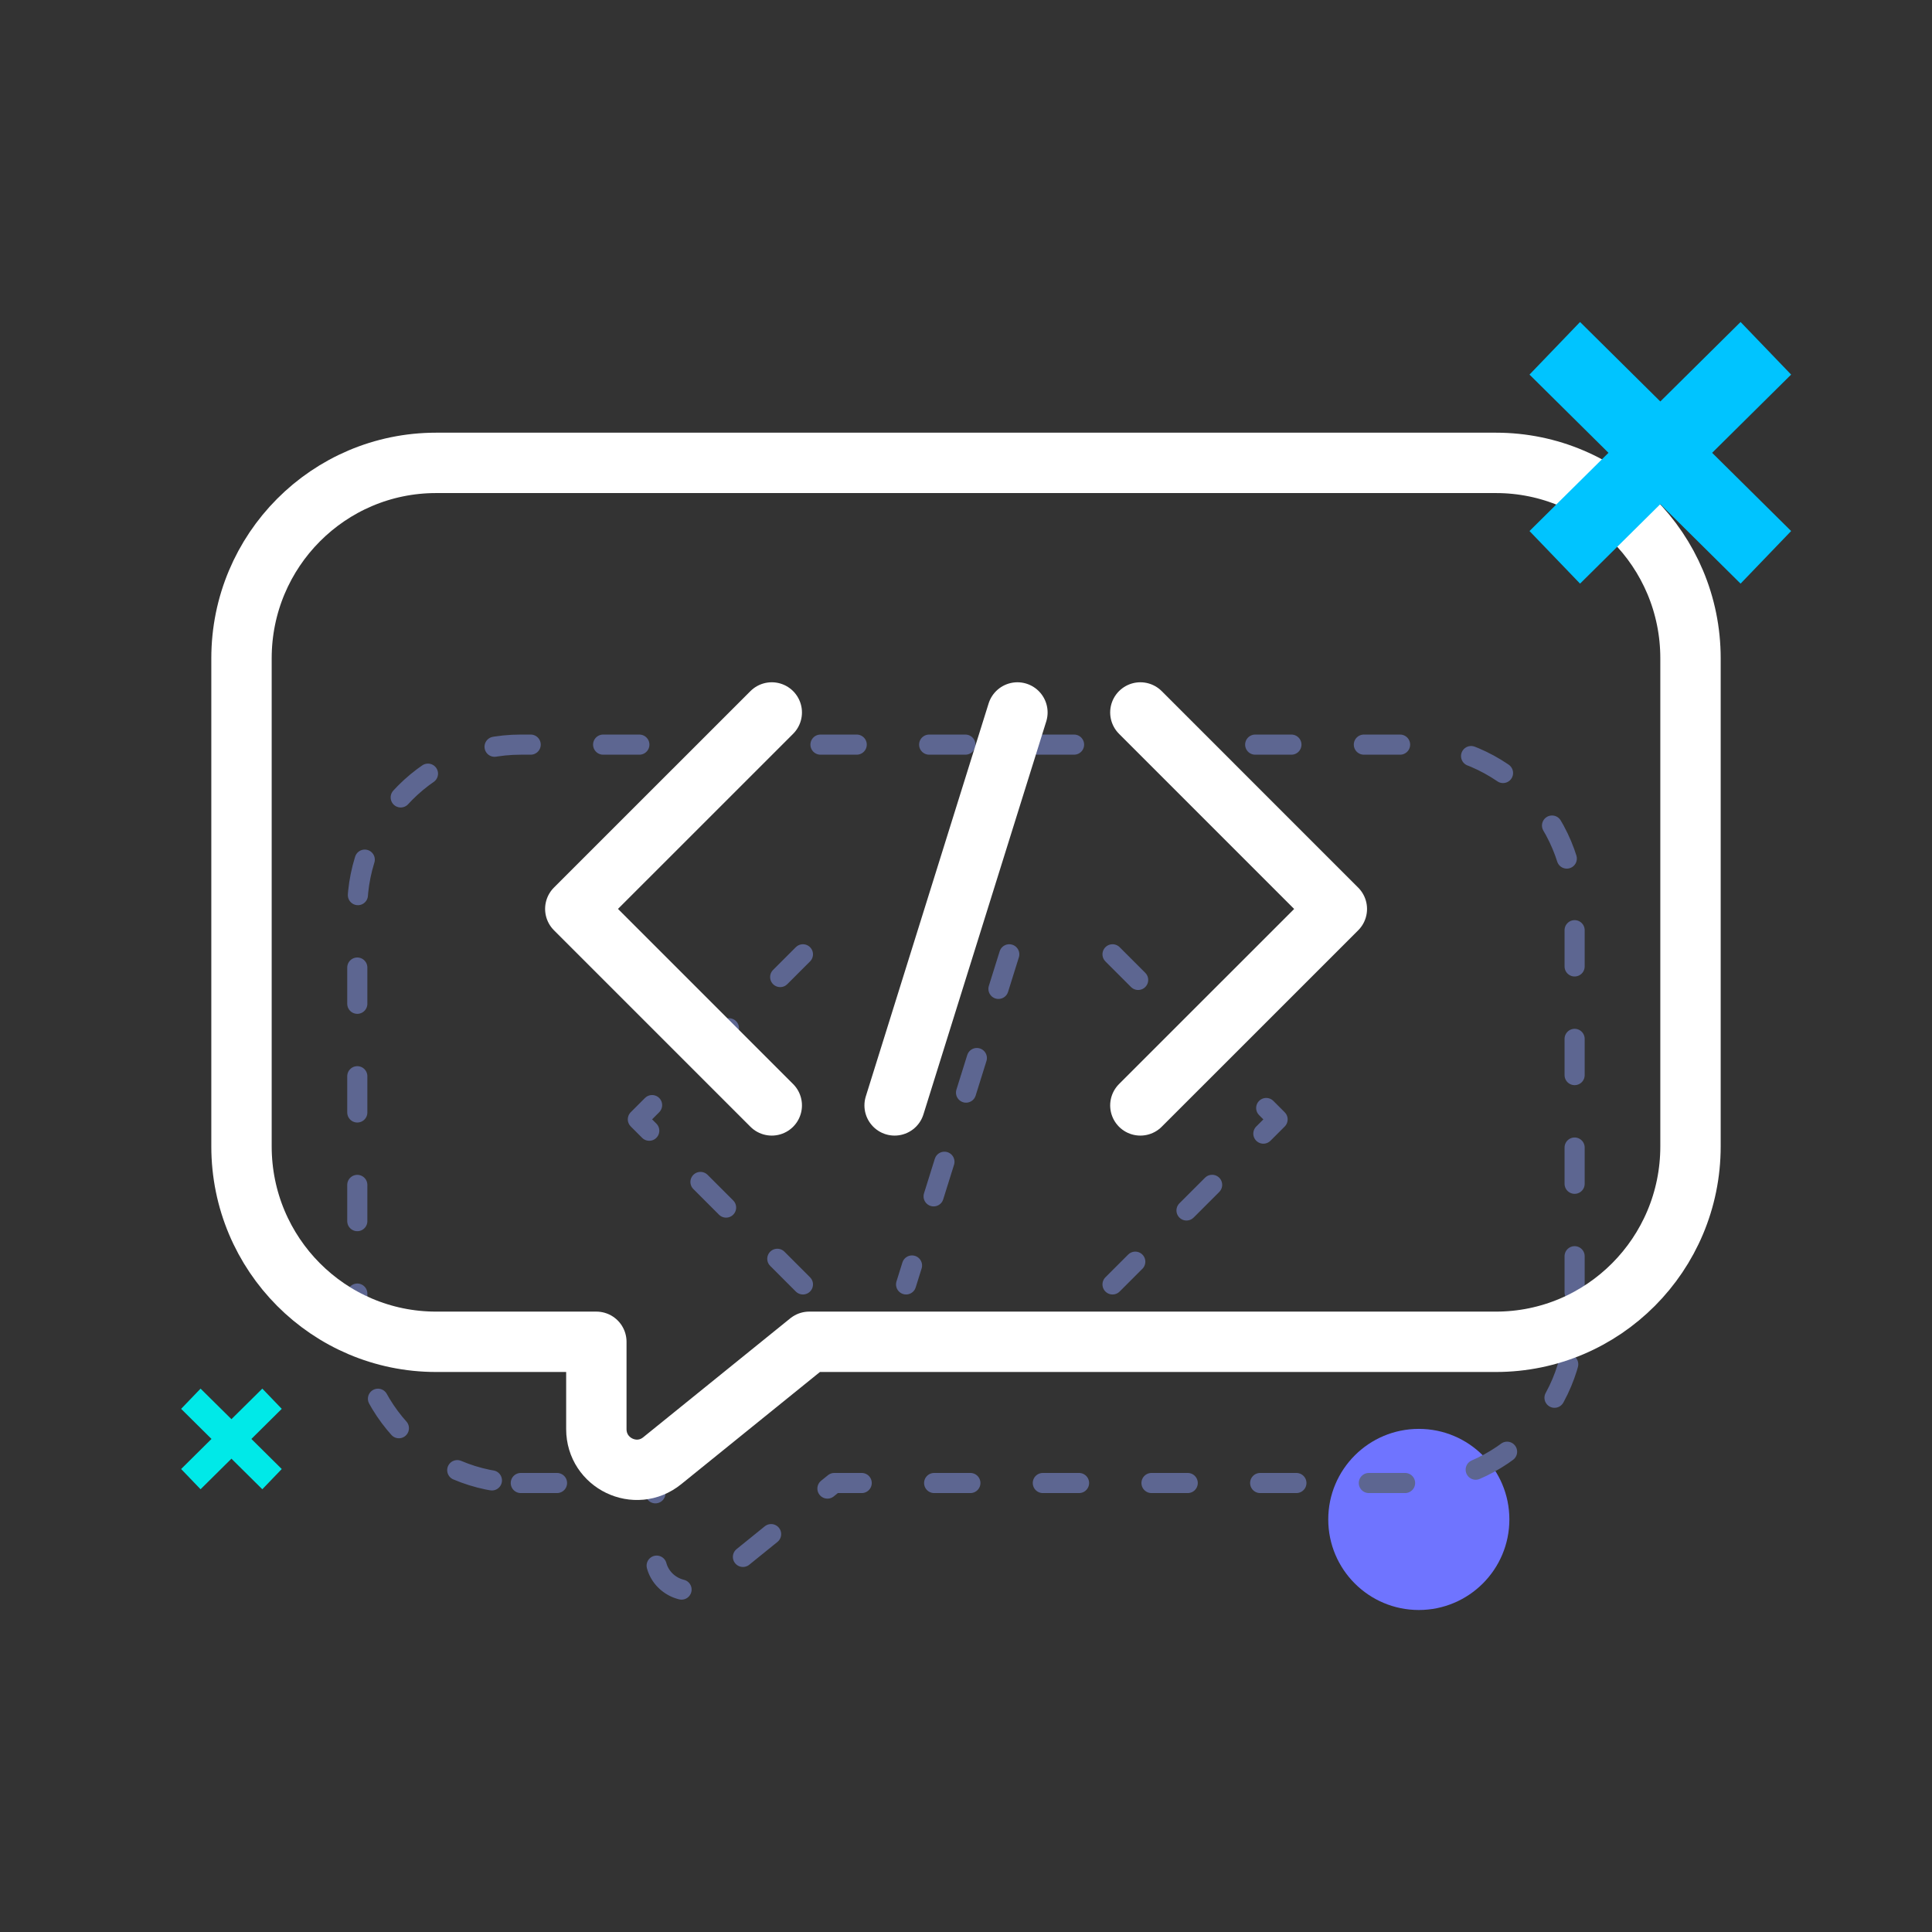
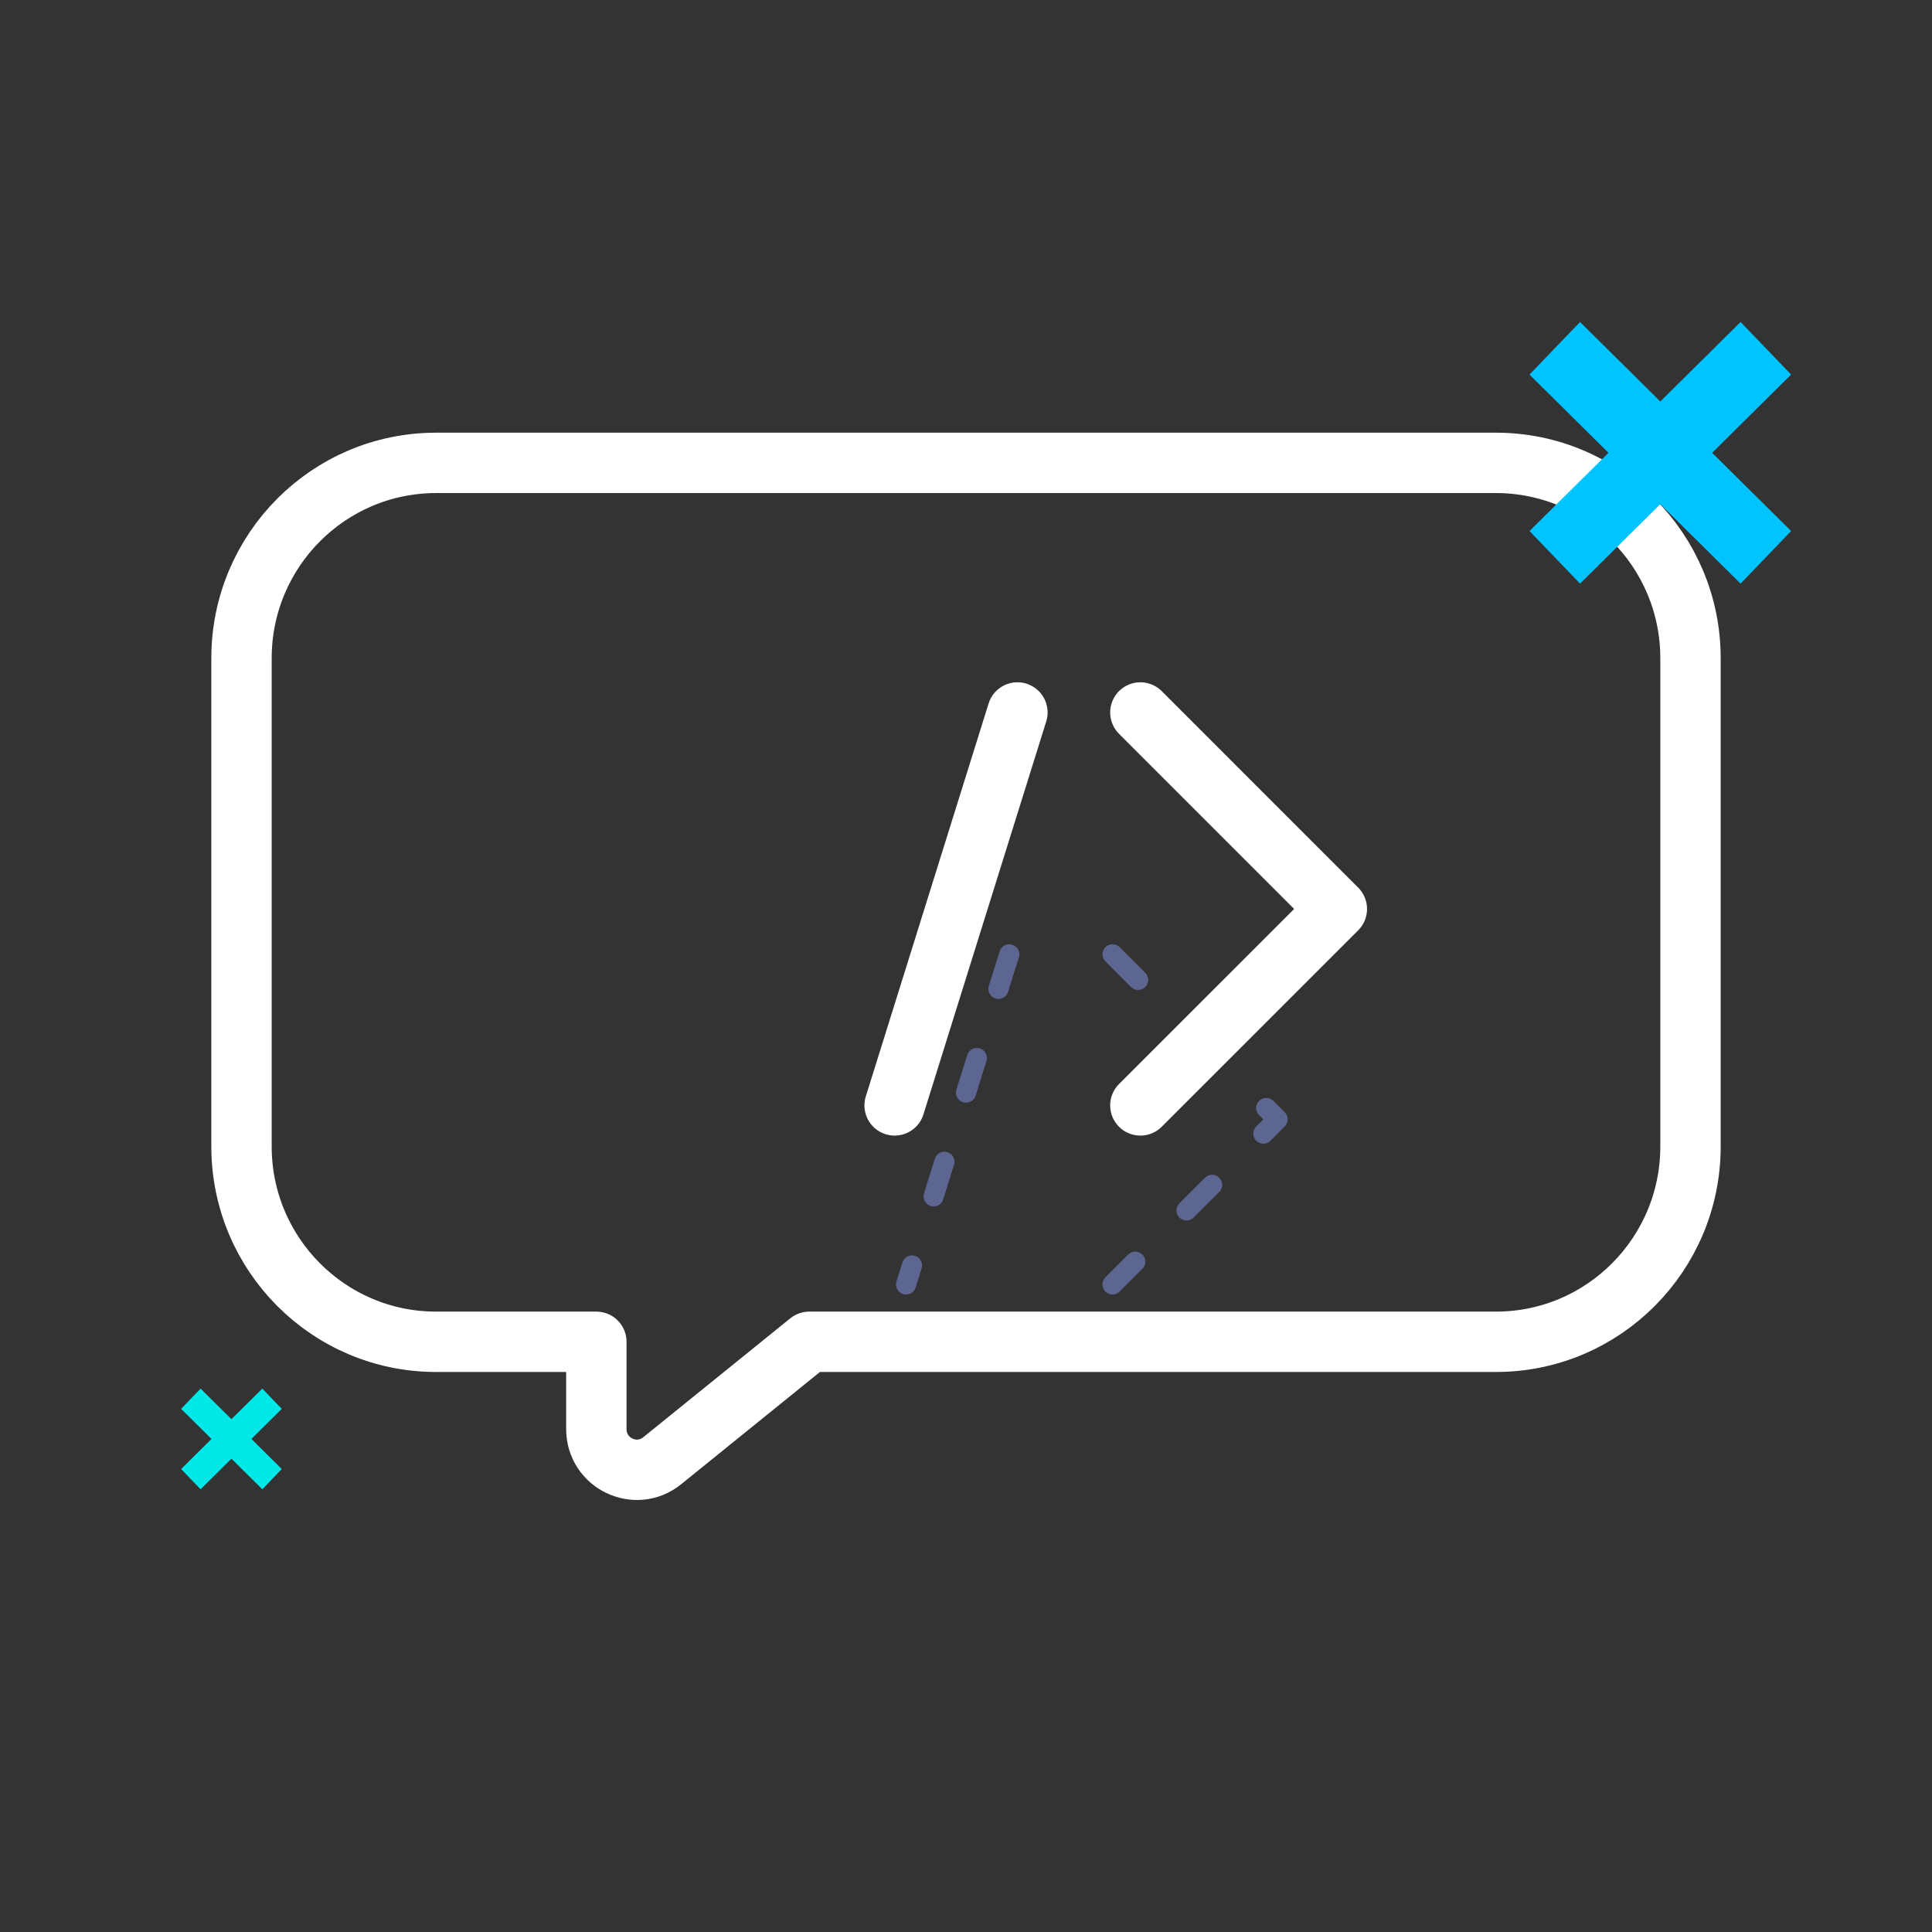
<svg xmlns="http://www.w3.org/2000/svg" width="96" height="96" viewBox="0 0 96 96" fill="none">
  <rect x="0" y="0" width="96" height="96" fill="#333333" stroke="none" />
  <path d="M13.034 69L14 70.005L12.491 71.5L14 72.995L13.034 74L11.5 72.481L9.966 74L9 72.995L10.509 71.5L9 70.005L9.966 69L11.5 70.518L13.034 69Z" fill="#00E9E8" />
-   <path d="M70.5 80C72.985 80 75 77.985 75 75.5C75 73.015 72.985 71 70.5 71C68.015 71 66 73.015 66 75.5C66 77.985 68.015 80 70.5 80Z" fill="#6F74FF" />
-   <path fill-rule="evenodd" clip-rule="evenodd" d="M25.878 73.69H32.567V77.334C32.567 78.759 34.212 79.55 35.317 78.655L41.456 73.69H70.119C74.605 73.69 78.242 70.038 78.242 65.533V45.157C78.242 40.652 74.605 37 70.119 37H25.878C21.392 37 17.754 40.652 17.754 45.157V65.533C17.754 70.038 21.392 73.69 25.878 73.69Z" stroke="#5D6691" stroke-linecap="round" stroke-linejoin="round" stroke-dasharray="1.8 3.6" />
  <path d="M55.281 47.419L63.483 55.622L55.281 63.822" stroke="#5D6691" stroke-linecap="round" stroke-linejoin="round" stroke-dasharray="1.8 3.6" />
-   <path d="M39.897 63.822L31.695 55.619L39.897 47.419" stroke="#5D6691" stroke-linecap="round" stroke-linejoin="round" stroke-dasharray="1.8 3.6" />
  <path d="M50.15 47.419L45.023 63.822" stroke="#5D6691" stroke-linecap="round" stroke-linejoin="round" stroke-dasharray="1.8 3.6" />
  <path fill-rule="evenodd" clip-rule="evenodd" d="M21.669 66.673H29.632V71.01C29.632 72.707 31.59 73.648 32.905 72.583L40.212 66.673H74.331C79.671 66.673 84 62.325 84 56.964V32.709C84 27.347 79.671 23 74.331 23H21.669C16.329 23 12 27.347 12 32.709V56.964C12 62.325 16.329 66.673 21.669 66.673Z" stroke="white" stroke-width="3" stroke-linecap="round" stroke-linejoin="round" />
  <path d="M56.664 35.402L66.427 45.166L56.664 54.927" stroke="white" stroke-width="3" stroke-linecap="round" stroke-linejoin="round" />
-   <path d="M38.349 54.927L28.586 45.163L38.349 35.402" stroke="white" stroke-width="3" stroke-linecap="round" stroke-linejoin="round" />
  <path d="M50.555 35.402L44.453 54.927" stroke="white" stroke-width="3" stroke-linecap="round" stroke-linejoin="round" />
  <path d="M86.488 16L89 18.613L85.075 22.5L89 26.387L86.488 29L82.5 25.05L78.512 29L76 26.387L79.924 22.5L76 18.613L78.512 16L82.5 19.949L86.488 16Z" fill="#00C4FF" />
</svg>